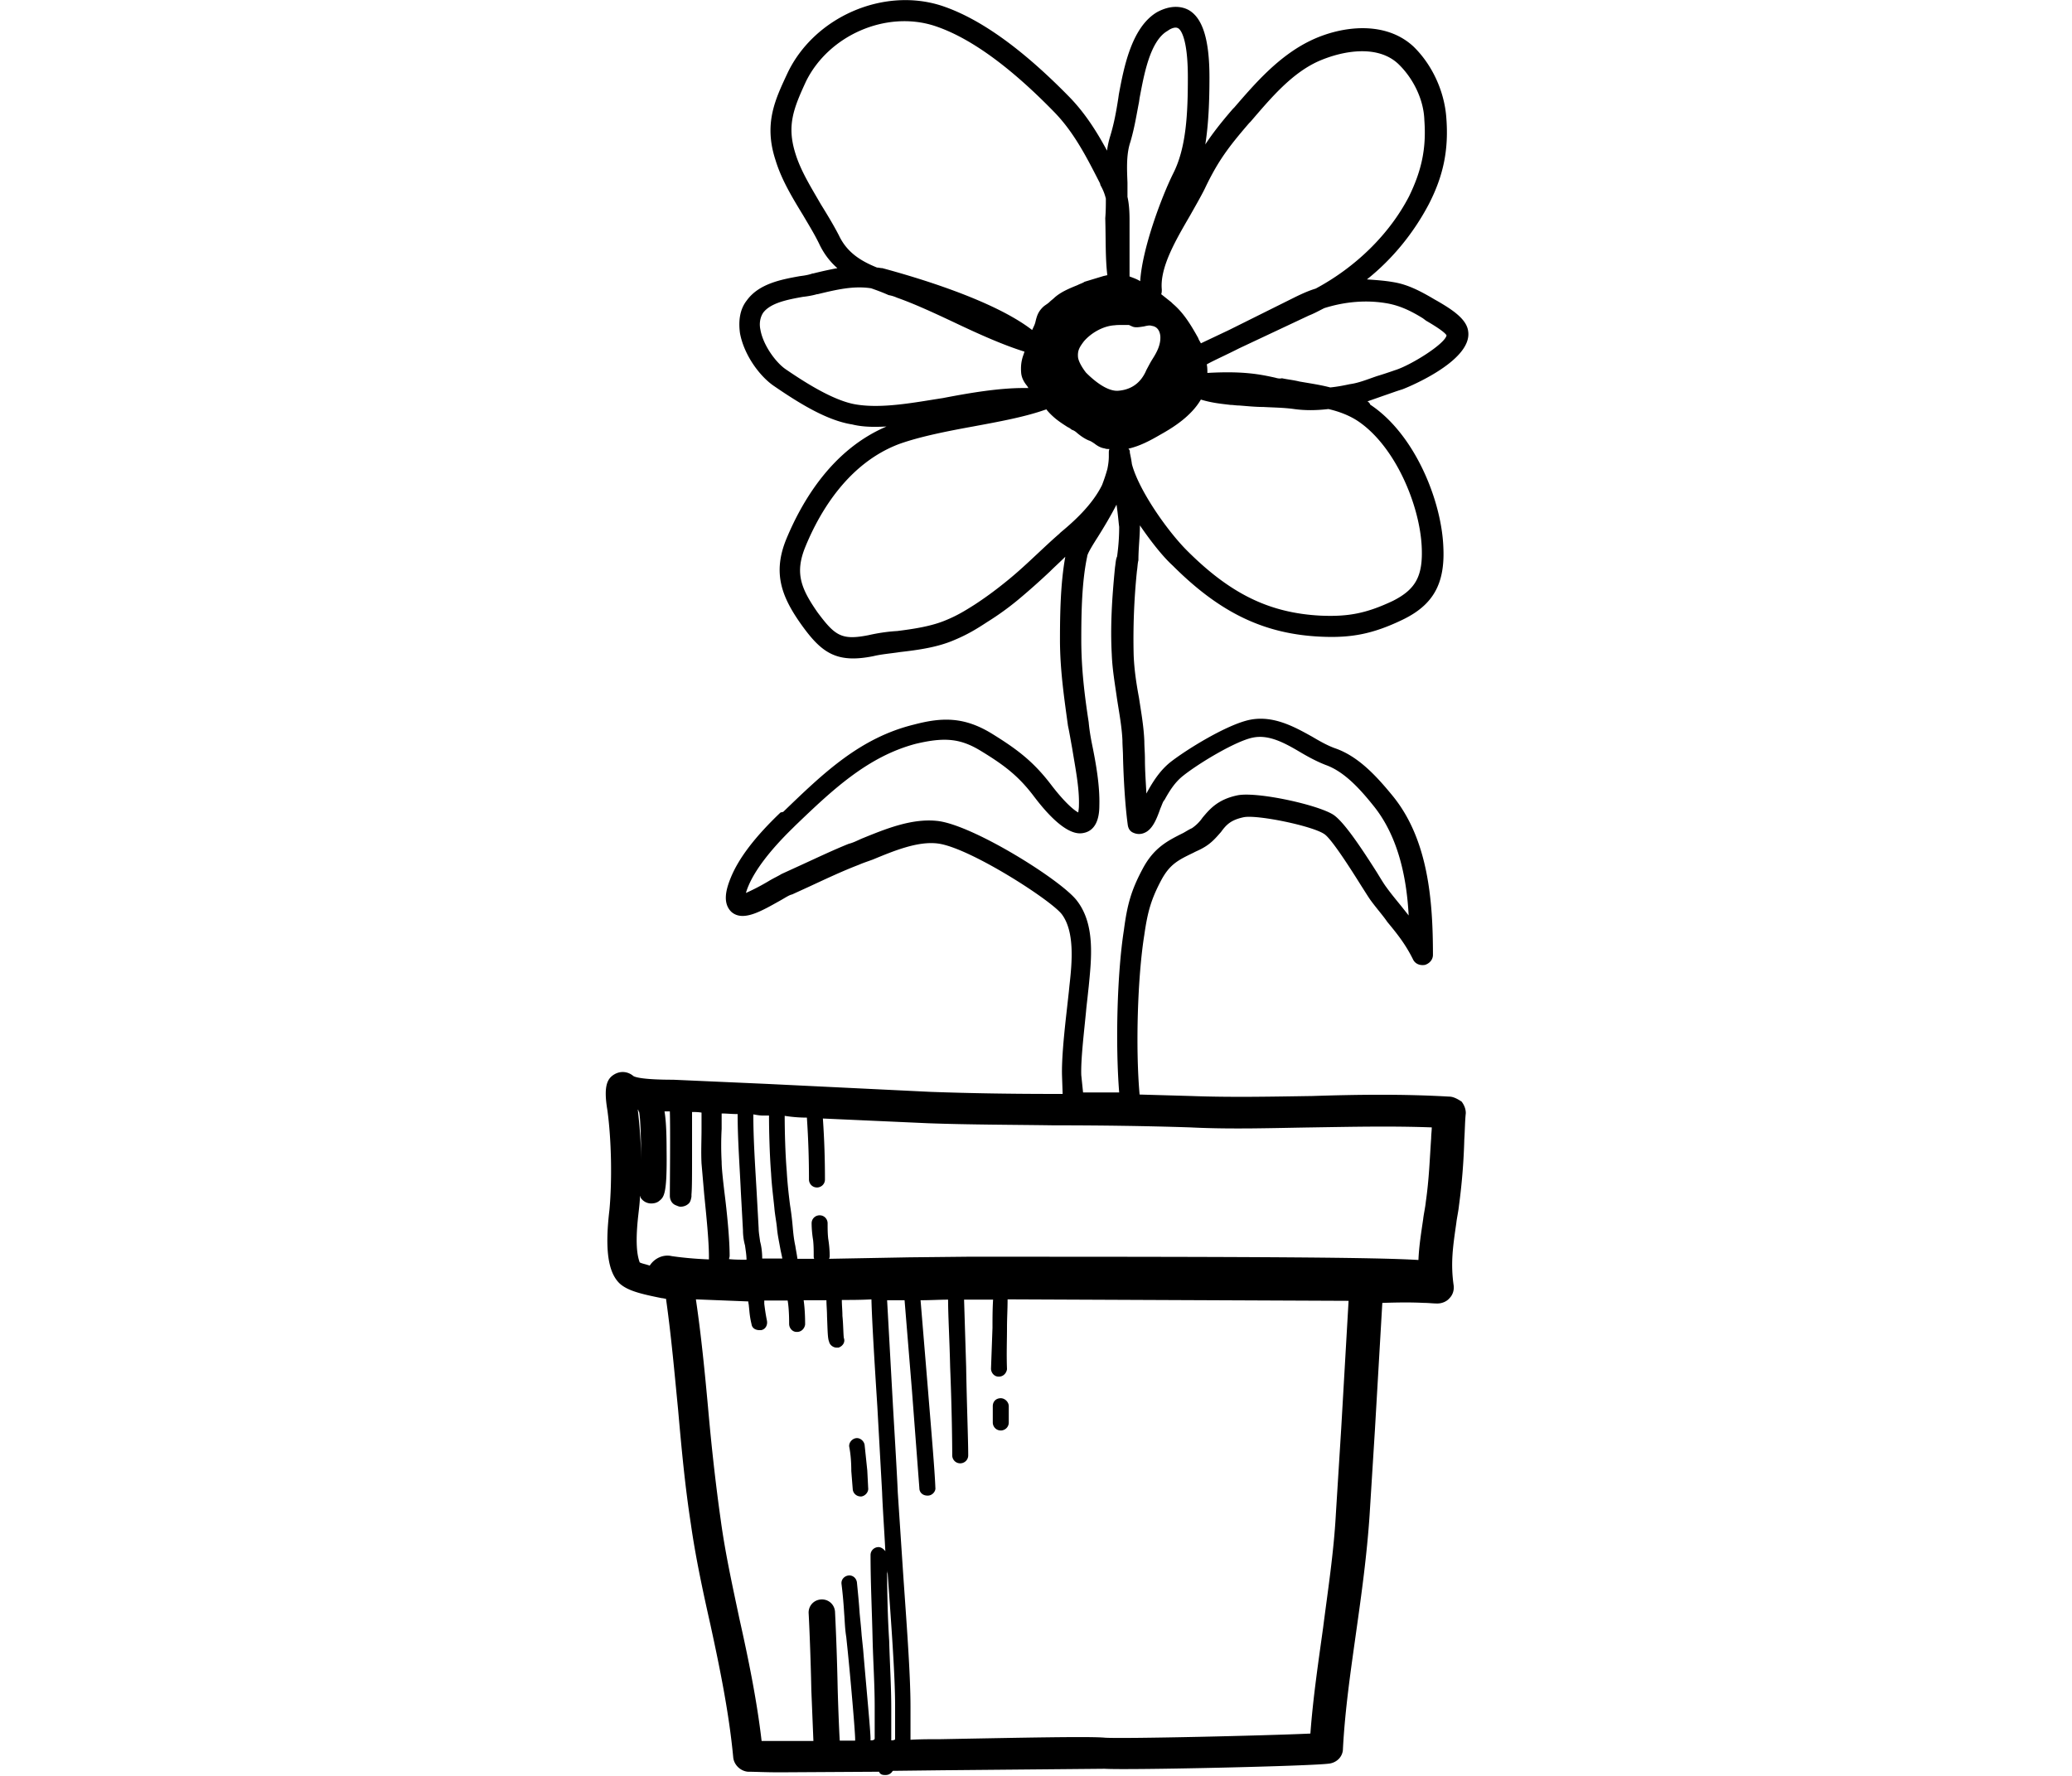
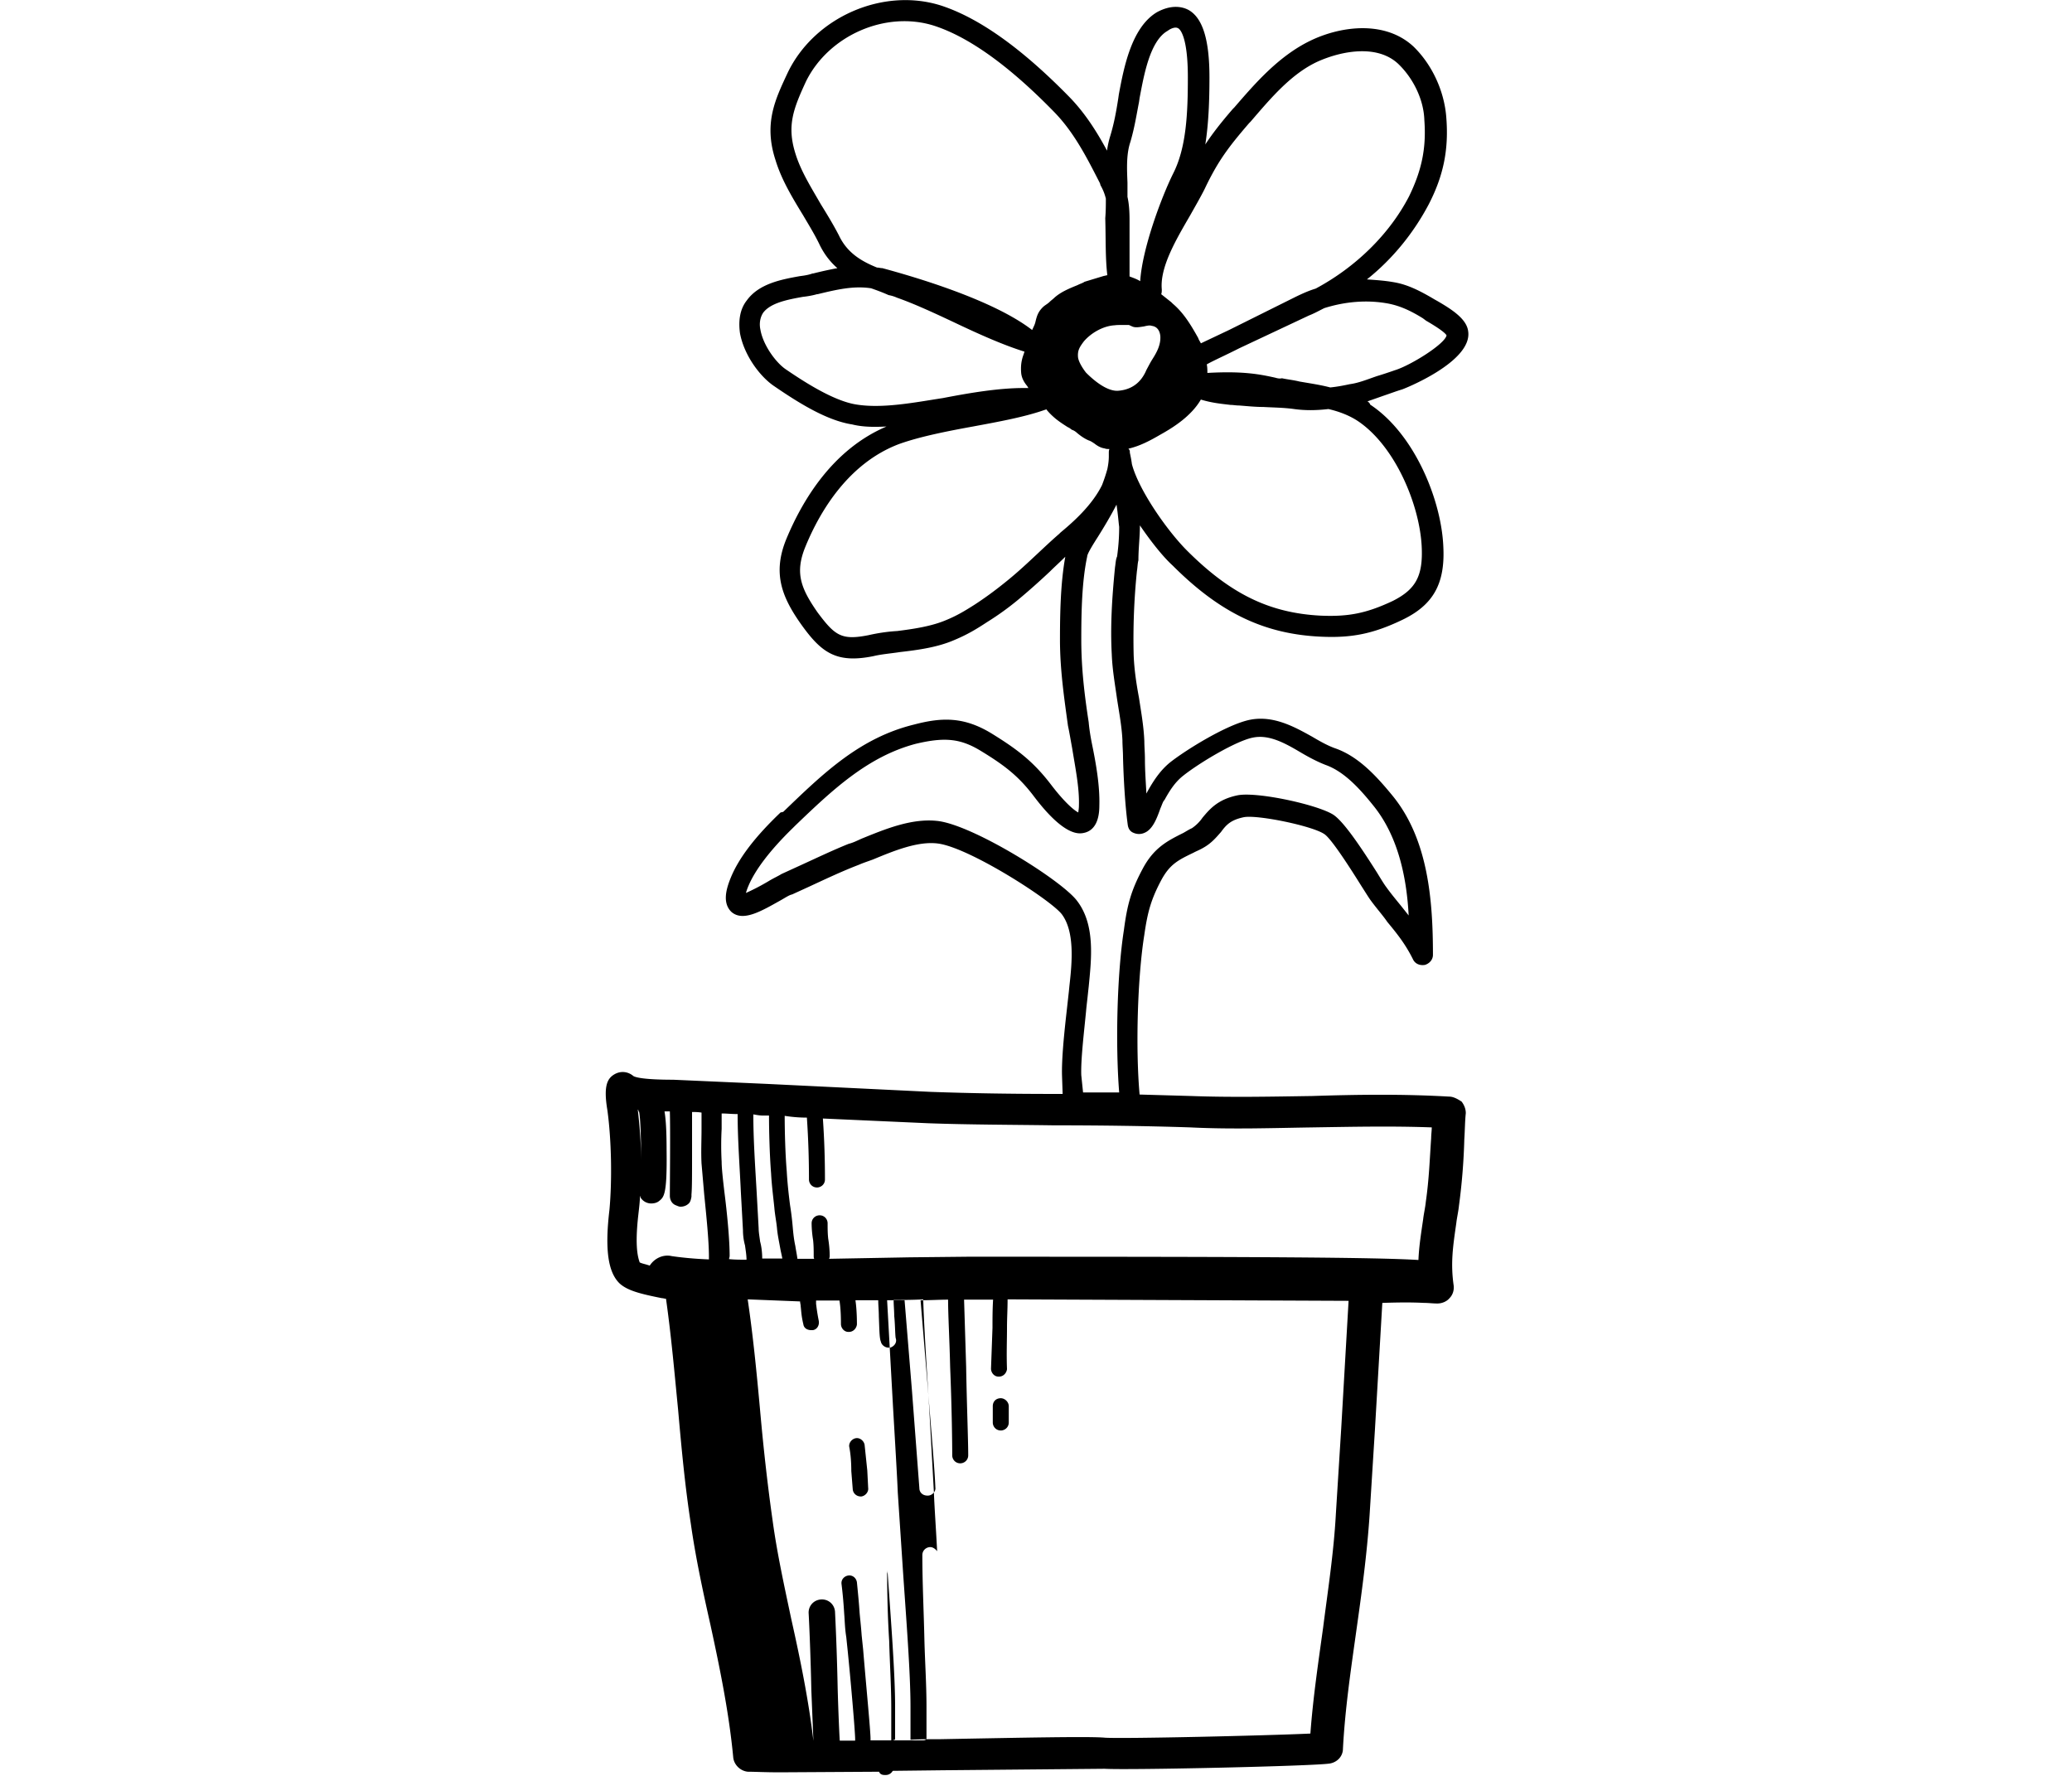
<svg xmlns="http://www.w3.org/2000/svg" viewBox="0 0 700 600">
-   <path d="M489.6 370.5c-15.6-.9-31.1-.7-46.3-.2-13.4.2-27.2.5-40.8 0l-17.5-.5c-1.4-15.6-.7-39.7 1.6-54 1.1-7.7 2.3-12 5.7-18.4 2.9-5.4 5.7-6.8 10.9-9.3.9-.5 2-.9 3.2-1.6 2.9-1.6 4.5-3.6 6.1-5.4 1.8-2.5 3.4-4.1 7.7-5 4.5-.9 23.1 2.9 27.2 5.7 2.5 1.6 9.5 12.7 12.5 17.5 1.6 2.5 2.7 4.3 3.4 5.2 2 2.7 3.9 4.8 5.4 7 3.4 4.1 6.1 7.5 8.6 12.5.7 1.6 2.3 2.3 4.1 2 1.6-.5 2.7-1.8 2.7-3.4 0-18.4-1.6-39-13.6-53.7-5.4-6.6-11.6-13.4-19.5-16.1-2.5-.9-5-2.3-7.7-3.9-6.1-3.4-13.2-7.3-21.1-5.7-7.7 1.6-21.3 10-26.8 14.3-3.6 2.9-5.9 6.6-7.9 10.2 0 .2-.2.2-.2.5-.2-3.9-.5-7.9-.5-11.6 0-2.3-.2-4.3-.2-6.1-.2-5.2-1.1-10-1.8-14.7-.9-4.8-1.6-9.5-1.8-14.3a224.92 224.92 0 0 1 1.1-28.6c.2-1.1.2-2.5.5-3.6 0-4.1.5-7.9.5-11.6v-.2c3.9 5.7 7.9 10.7 11.1 13.6 15.9 15.9 30.8 23.1 49.9 24 10.4.5 17.7-.9 27.7-5.7 10.4-5 14.5-12.2 13.8-24.9-.7-15.6-9.7-37.9-24.7-47.8-.2-.7-.7-.9-.9-1.1l5.7-2c1.8-.6 3.9-1.4 5.9-2 .2 0 24-9.3 22.4-19.7-.5-4.1-5.4-7.3-10.4-10.2l-.9-.5c-5.7-3.4-9.7-5.2-14.1-5.9-2.9-.5-5.9-.7-8.8-.9 8.8-7 15.9-15.9 20.9-25.4 5-9.7 6.8-18.6 5.9-29.5-.7-8.8-4.8-17.7-11.1-23.8-9.5-8.8-24.3-7-34.7-2C432 18.9 424 28.2 417 36.3l-.5.5c-3.9 4.5-6.8 8.2-9.3 12 1.1-7 1.4-14.7 1.4-22.7 0-12.7-2.3-20-7-22.7-2-1.1-5.7-2-10.7.7-8.8 5.2-11.3 19.3-12.9 27.7l-.2 1.4c-.7 4.5-1.4 8.4-2.7 12.7-.5 1.6-.9 3.4-1.1 5-3.4-6.3-7.3-12.5-12.5-17.9C345.6 16.7 331.1 6.2 318 1.9c-19.7-6.3-42.9 3.9-51.9 22.7-4.1 8.8-8.2 17-4.1 29.5 2 6.6 5.7 12.7 9.3 18.6 2 3.4 4.1 6.8 5.7 10.2 1.6 3.2 3.6 5.7 5.9 7.7-2.7.5-5.4 1.1-8.2 1.8h-.2c-1.4.5-2.7.7-4.3.9-6.1 1.1-13.8 2.5-17.9 8.2-2.3 2.9-2.9 6.8-2.3 11.1 1.4 7.5 6.8 14.7 11.6 17.9 8.6 5.9 17.9 11.6 26.3 12.9 3.6.9 7.5.9 11.6.7-18.1 7.7-28.3 24.7-33.8 37.9-4.8 11.6-1.6 19.7 5 29 6.8 9.5 11.8 13.2 24.3 10.7 2.9-.7 5.9-.9 9.1-1.4 6.1-.7 12.7-1.6 18.4-4.1 4.3-1.8 7.3-3.6 11.1-6.1a94.8 94.8 0 0 0 10.4-7.5c3.6-3 7.3-6.3 10.7-9.5 1.6-1.6 3.4-3.2 5.2-5-1.6 8.8-1.8 19-1.8 28.1 0 10 1.4 19.5 2.7 29 .5 2.3.9 4.8 1.4 7.5 1.1 6.8 2.5 13.6 2.3 19.5 0 1.1-.2 1.8-.2 2.3-1.8-.9-5.2-4.1-9.3-9.5-5.9-7.7-11.3-11.8-19.7-17-9.5-5.9-17-5.7-26.5-3.2-18.4 4.5-30.8 16.6-44.2 29.5l-.9.2c-8.6 8.2-14.1 15.4-16.8 22-1.6 3.9-2.9 8.6.2 11.6 3.9 3.4 10-.2 16.6-3.9 1.6-.9 2.9-1.8 3.9-2l5.9-2.7c5.4-2.5 11.1-5.2 16.6-7.3 1.6-.7 2.9-1.1 4.8-1.8 7-2.9 15.2-6.3 22-5.4 10.7 1.4 38.5 19.3 41.9 24 4.3 5.9 3.4 16.1 2.5 24l-.2 2-.7 6.3c-.9 7.9-1.8 16.8-1.6 22.4h0l.2 5.9h-2.7c-13.8 0-28.1-.2-41.9-.7l-55.5-2.7-31.5-1.4c-10.4 0-13.2-.9-13.6-1.4-1.8-1.4-4.1-1.6-6.1-.5-2.5 1.4-3.9 3.9-2.5 12.2 1.4 10.2 1.6 23.8.7 33.6-1.6 13.4-.5 21.1 3.4 24.9 2.7 2.5 7.3 3.6 14.3 5 .5 0 .9.2 1.4.2 1.8 12.7 2.9 25.4 4.1 37.6 1.1 12.5 2.3 25.6 4.3 38.5 1.6 11.3 4.1 22.9 6.6 34 3.2 14.7 6.3 29.9 7.7 44.7.2 2.7 2.5 4.8 5 5 2.3 0 5.9.2 10.7.2l33.6-.2c.2.7.9 1.1 1.8 1.1h.5c.9 0 1.8-.5 2.3-1.4l17-.2 54.6-.5c7.7.5 71.6-.9 76.2-1.8 2.5-.5 4.3-2.5 4.3-5 .7-13.4 2.7-26.8 4.5-39.7 1.8-12.7 3.6-25.8 4.5-39.2l1.8-28.8 2.5-42.9c6.1-.2 10.2-.2 14.1 0 1.6 0 2.9.2 4.5.2s3.2-.7 4.1-1.8c1.1-1.1 1.6-2.7 1.4-4.3-1.1-7.7-.2-13.4.9-21.1.2-1.8.7-3.9.9-5.9a209.93 209.93 0 0 0 1.8-22.4c.2-2.9.2-5.9.5-8.8 0-1.4-.5-2.7-1.4-3.9-1.5-1-2.9-1.7-4.2-1.7zm-9.3-185.9c.5 10-2 14.5-9.7 18.4-9.1 4.3-15.2 5.4-24.5 5-17.2-.9-30.4-7.3-45.1-22-6.6-6.6-16.3-20.4-18.6-29.2-.2-1.6-.5-2.9-.7-3.9v-.4h0 0c0-.2-.2-.7-.5-.9 3.9-.9 7.3-2.7 10.9-4.8 4.5-2.5 10.4-6.3 13.6-11.8 3.6 1.1 6.6 1.4 10 1.8.9 0 1.8.2 2.9.2 2.7.2 5.4.5 8.2.5 3.4.2 6.8.2 10.4.7s7.3.5 11.6 0c3.9.9 7.3 2.3 10 4.1 12.6 8.5 20.8 28.3 21.5 42.3zm-101.4-74.8h2.5l1.1.5c1.1.5 2.5.2 3.9 0 .9-.2 2-.5 2.7-.2 1.8.2 2.7 1.6 2.9 3.4.2 2.9-1.1 5.4-2.7 7.9-.7 1.1-1.4 2.5-2 3.6-1.8 4.3-5 6.6-9.3 7-4.3.5-9.5-4.5-11.1-6.1-1.1-1.4-2.5-3.6-2.7-5.2-.2-2.3.5-3.4 2-5.4 2.5-2.9 6.6-5.2 10.4-5.4.7-.1 1.4-.1 2.3-.1zm90.3-7.2c3.4.7 6.8 2 11.6 5 .2.2.7.5.9.7 5 2.9 6.6 4.3 7 5-.5 2.9-12.2 10.2-17.5 11.8-2 .7-4.1 1.4-6.1 2-3.2 1.1-6.1 2.3-9.1 2.7-2.3.5-4.5.9-6.6 1.1-3.4-.9-7-1.4-10.4-2-2-.5-4.1-.7-5.9-1.1-.9.2-1.6 0-2.3-.2-5-1.1-10.7-2.3-22.9-1.6 0-.9 0-1.8-.2-2.9 2.5-1.4 6.6-3.2 10.9-5.4l23.6-11.1c1.8-.7 3.4-1.6 5.2-2.5 7-2.2 14.5-2.9 21.8-1.5zM402 72.9c1.8-3.2 3.6-6.3 5-9.1 4.5-9.5 8.2-14.3 15-22.2l.5-.5c6.8-7.9 13.8-16.3 22.9-20.4 8.2-3.6 20-5.7 27 .9 5 4.8 8.6 12 8.8 19 .7 9.5-.9 17-5.2 25.8-6.6 12.7-17.9 23.8-31.5 31.1-2.3.7-4.3 1.6-6.6 2.7l-22.7 11.3-9.5 4.5c-.2-.5-.7-1.1-.9-1.8-2.3-4.1-4.8-8.4-8.6-11.6l-.5-.5-3.4-2.7c.2-.5.2-1.1.2-1.6-.7-7.5 4.8-16.8 9.5-24.9zm-20.1-25c1.4-4.8 2-8.8 2.9-13.4l.2-1.4c1.4-7.3 3.4-19.3 9.5-22.7.9-.7 2.5-1.4 3.4-.9.7.2 3.4 2.7 3.4 16.6 0 12.2-.5 23.8-5 32.6-3.9 7.9-10.4 25.2-11.1 36.3-1.1-.7-2.3-1.1-3.6-1.6v-19c0-3.2-.2-5.7-.7-7.9v-4.8c-.2-4.9-.4-9.7 1-13.8zM277.3 69c-3.4-5.9-6.8-11.3-8.6-17.2-2.9-9.3-.7-15 3.6-24.3 7.7-15.6 27-24 43.3-18.8 12 3.9 25.6 13.8 40.6 29.2 6.8 7 11.1 15.6 15.4 24l.2.7c.9 1.6 1.4 2.9 1.8 4.5 0 2 0 4.3-.2 6.6.2 6.8 0 13.6.7 19.3-.5 0-.7.2-1.1.2l-6.6 2c-.7.5-1.6.7-2.3 1.1-2.7 1.1-5.7 2.3-7.9 4.3-.5.5-1.1.9-1.6 1.4-.7.7-1.6 1.1-2.3 1.8-1.6 1.6-2 2.9-2.5 5-.2.9-.7 1.8-1.1 2.7-13.2-10.2-39.5-17.9-50.6-20.9-.7 0-1.1-.2-1.8-.2-5.7-2.3-10.2-5.2-12.9-10.9-1.8-3.5-4-7.1-6.1-10.5zm11.6 67.6c-7.9-1.4-18.1-8.2-23.4-11.8-3.4-2.3-7.7-8.2-8.6-13.4-.5-2.3 0-4.3.9-5.7 2.5-3.4 8.4-4.5 13.4-5.4 1.8-.2 3.4-.5 4.8-.9h.2c6.6-1.6 12.2-2.9 18.1-2 2 .7 3.9 1.4 5.9 2.3 1.1.2 2 .5 2.9.9 5.7 2 12.2 5 19 8.2 8.2 3.9 16.6 7.7 24 10 0 .2-.2.5-.2.7-.9 2.3-1.1 4.3-.9 6.6.2 1.8 1.1 3.2 2 4.3.2.2.2.5.5.7h-1.8c-8.2 0-17.9 1.6-27.2 3.4-9.2 1.4-20.5 3.7-29.6 2.1zm69.4 43.3l-.5.5c-2.9 2.5-5.7 5.2-8.4 7.7-3.4 3.2-6.6 6.1-10 8.8-3.6 2.9-6.8 5.2-10 7.3-3.6 2.3-6.3 3.9-10 5.4-4.8 2-10.7 2.9-16.3 3.6-3.4.2-6.6.7-9.7 1.4-9.1 1.8-11.3.2-17.2-7.7-5.7-8.2-7.7-13.4-4.1-22.2 5-12.2 14.7-28.3 31.7-34.7 7-2.5 16.1-4.3 24.9-5.9 8.6-1.6 17.5-3.2 24.5-5.7.2 0 .2 0 .2-.2 1.1 1.4 2.3 2.5 3.4 3.4 1.4 1.1 2.5 1.8 3.9 2.7.5.2.9.5 1.4.9.7.2 1.4.7 1.8 1.1 1.1.9 2.3 1.8 3.9 2.5.7.2 1.4.7 2 1.1.9.7 2 1.4 3.4 1.6.5.2.9.2 1.6.2-.2.5-.2.9-.2 1.4v1.1c0 1.4-.2 2.9-.5 4.3-.5 1.8-1.1 3.6-1.8 5.4-3.4 6.9-9.9 12.6-14 16zm7 183.4c-.2-5.2.9-14.3 1.6-21.5.2-2.3.5-4.5.7-6.6l.2-1.8c.9-9.3 2.3-20.9-3.9-29-5-6.8-34.7-25.4-46.9-27-8.8-1.1-17.9 2.7-25.8 5.9-1.6.7-2.9 1.4-4.5 1.8-5.7 2.3-11.3 5-16.8 7.5l-5.9 2.7c-1.1.7-2.7 1.4-4.5 2.5a74.55 74.55 0 0 1-7.5 3.9 19.46 19.46 0 0 1 .9-2.5c2.3-5.4 7.3-12 15-19.5l.7-.7c12.5-12 24.5-23.4 40.8-27.7 9.7-2.3 15-1.8 21.8 2.3 7.9 4.8 12.7 8.4 17.9 15.2 10.9 14.5 15.9 12.9 17.5 12.5 3.2-.9 4.8-4.1 4.8-9.1.2-6.6-1.1-14.1-2.5-20.9-.5-2.5-.9-5-1.1-7.3-1.4-9.1-2.5-18.1-2.5-27.9 0-9.3.2-19.7 2-28.1 0-.9 2-4.1 3.6-6.6 2-3.2 4.3-7 6.3-10.9.5 3.2.7 6.1.9 7.5 0 3.2-.2 6.3-.7 10-.5 1.1-.5 2.5-.7 3.6-1.1 11.1-1.6 20.4-1.1 29.5.2 5.2 1.1 10.2 1.8 15.2.7 4.5 1.6 9.3 1.8 13.8 0 1.8.2 3.9.2 5.9.2 7.3.7 16.1 1.6 22.7.2 1.4.9 2.3 2 2.7a4.51 4.51 0 0 0 3.6 0c2.7-1.1 4.1-4.5 5.4-8.2.5-1.1.9-2.5 1.4-2.9 1.6-2.9 3.4-5.9 6.3-8.2 5.4-4.3 17.9-11.8 23.6-12.9 5.4-1.1 10.7 1.8 16.1 5 2.7 1.6 5.7 3.2 8.6 4.3 6.3 2.3 11.6 8.2 16.3 14.1 7.9 10 10.9 23.4 11.6 36.7l-2.3-2.9c-1.6-2-3.4-4.1-5.2-6.6-.7-.9-1.8-2.7-3.2-5-5.9-9.3-11.3-17.2-14.7-19.5-5.2-3.4-25.8-7.9-32.4-6.6-6.8 1.4-9.5 4.8-11.8 7.5-1.1 1.6-2.3 2.7-3.6 3.6-1.1.5-2 1.1-2.9 1.6-5.4 2.7-10 5-13.8 12.2-3.9 7.3-5.2 12.2-6.3 20.6-2.3 14.7-2.9 38.5-1.6 54.9h-12.2l-.6-5.8zm-92.7 14.3c0 .2 0 .2 0 0 .5 7.5.7 14.3.7 20.9 0 1.4 1.1 2.7 2.7 2.7 1.4 0 2.7-1.1 2.7-2.7 0-6.6-.2-13.4-.7-20.6l35.6 1.6c13.8.5 28.3.5 42.2.7 15.2 0 31.1.2 46.3.7 14.1.7 28.1.2 41.5 0 13.2-.2 26.5-.5 40.1 0 0 1.1-.2 2.5-.2 3.6-.5 7.3-.7 13.8-1.8 21.5-.2 2-.7 4.1-.9 5.9-.7 4.8-1.4 9.1-1.6 13.8-14.1-.9-56.5-1.1-138.5-1.1h-14.1l-19.3.2-27.2.5a2.34 2.34 0 0 0 .2-1.1c0-1.8-.2-3.9-.5-5.7-.2-1.8-.2-3.6-.2-5.2 0-1.4-1.1-2.7-2.7-2.7-1.4 0-2.7 1.1-2.7 2.7 0 1.8.2 3.9.5 5.7.2 1.8.2 3.6.2 5.2 0 .5 0 .9.2 1.1h-5.7c-.2-1.6-.5-2.9-.7-4.3-.5-2.3-.7-4.3-.9-6.6s-.5-4.8-.9-7.3c-.5-3.9-.9-7.7-1.1-11.3-.5-5.9-.7-13.6-.7-18.8a47.4 47.4 0 0 0 7.5.6zm-14.8-.7h2c0 5 .2 13.2.7 19.5.2 3.9.7 7.7 1.1 11.6.2 2.5.7 4.8.9 7 .2 2.3.7 4.5 1.1 6.8.2 1.1.5 2.3.7 3.4h-6.8c0-1.8-.2-3.9-.7-5.7-.2-1.6-.5-3.2-.5-4.5l-.7-12.7c-.5-8.6-1.1-17.5-1.1-25.8 1.1.2 2.2.4 3.3.4zm-13.1 25.6c-.5-4.3-.9-7.9-.9-10a102.75 102.75 0 0 1 0-11.1v-5.2c1.8 0 3.4.2 5.4.2 0 8.6.7 17.7 1.1 26.5l.7 12.7c0 1.6.2 3.4.7 5.2.2 1.6.5 3.2.5 4.8-2 0-4.1 0-5.9-.2 0-.2.2-.7.2-1.1 0-5.7-.9-14.8-1.8-21.8zm-29-27.4c0 .2 0 .5.2.5.5 2 .7 10.2.7 16.8 0-5.9-.5-12-1.1-17.2-.1-.3-.1-.3.2-.1zm0 34.9c.2-1.8.5-4.1.5-6.1 0 .2.2.5.2.7.9 1.4 2.3 2 3.6 2 .9 0 1.8-.2 2.5-.7 1.8-1.4 2.9-2 2.7-17.2 0-5.9-.2-10.2-.7-13.2h1.8c.2 6.3 0 25.4 0 28.3v.2c0 1.4.7 2.7 2 3.2.5.2 1.1.5 1.6.5.7 0 1.6-.2 2.3-.7s1.1-.9 1.4-2.7h0v-.7c.2-2.3.2-6.3.2-13.8v-14.1c.9 0 2 0 3.2.2v5.6c0 3.9-.2 7.7 0 11.6l.9 10.4c.7 7 1.6 15.6 1.6 21.1v.9c-5.4-.2-9.7-.7-12.5-1.1-2.9-.7-5.9.7-7.5 3.2-1.4-.5-2.7-.7-3.4-1.1-.4-1.3-1.8-4.7-.4-16.5zm78.4 178v-.5c0-2.7-1.4-17-2.5-30.2l-.5-4.8c-.2-2.9-.5-5.4-.7-7.7-.2-3.2-.5-6.1-.9-10.2-.2-1.4-1.4-2.5-2.9-2.3-1.4.2-2.5 1.4-2.3 2.9.5 4.1.7 6.8.9 10 .2 2.3.2 4.8.7 7.9l.5 4.8c.9 8.8 2.5 27 2.5 29.7v.5h-5.2c-.2-3.2-.5-10.4-.7-17.5a904.41 904.41 0 0 0-.9-26.1c-.2-2.5-2.3-4.3-4.8-4.1s-4.3 2.3-4.1 4.8c.2 3.6.7 15.4.9 25.8l.7 17.2h-17.5c-1.6-13.8-4.5-27.9-7.5-41.3-2.3-10.9-4.8-22.2-6.3-33.3-1.8-12.7-3.2-25.6-4.3-38.1-1.1-12-2.3-24.3-4.1-36.5l17.7.7c0 .5.2 1.1.2 1.6.2 1.6.2 3.2.9 6.1.2 1.4 1.4 2 2.7 2h.5c1.4-.2 2.3-1.6 2-3.2-.5-2.5-.7-4.1-.9-5.7v-1.1h7.9c.5 2.9.5 6.8.5 7.9 0 1.4 1.1 2.7 2.5 2.7h.2c1.4 0 2.5-1.1 2.7-2.5 0-.9 0-4.8-.5-8.2h7.7c0 1.6.2 3.6.2 5.4.2 4.8.2 7.5.7 8.6.2 1.1 1.4 2 2.5 2h.7c1.4-.5 2.3-1.8 1.8-3.2-.2-.9-.2-4.8-.5-7.5 0-1.8-.2-3.6-.2-5.4 3.2 0 6.6 0 10-.2.2 7.7 1.1 22.2 2 36.3l1.6 28.8c.2 5.4.7 12.2 1.1 20-.5-.7-1.4-1.4-2.3-1.4-1.4 0-2.7 1.1-2.7 2.7 0 9.5.5 19.3.7 28.8.2 7.5.7 15 .7 22.4v10.9c-.3.5-.9.5-1.4.5zm7 0s0-.2 0 0v-10.9c0-7.5-.5-15.2-.7-22.7-.5-7.9-.7-16.3-.7-24.3 0 .5 0 1.1.2 1.6 1.1 15.9 2.5 33.8 2.5 44.9v11.1c-.6.3-.8.3-1.3.3zm152-105.2l-1.8 28.8c-.7 12.9-2.7 25.8-4.3 38.3-1.6 11.6-3.4 23.6-4.3 35.8-15 .7-63 1.8-69.4 1.4-5-.5-28.3 0-55.5.5-3.4 0-6.8 0-10.2.2v-11.1c0-11.3-1.4-29.2-2.5-45.3l-1.8-27.2c-.2-5.2-.9-16.8-1.6-28.8l-2-36.1h5.9l2.5 30.6 2.5 32.9c0 1.4 1.1 2.5 2.7 2.5h.2c1.4 0 2.7-1.4 2.5-2.7-.2-5.7-1.4-19.5-2.5-33.1l-2.5-30.2c3.4 0 6.6-.2 9.3-.2 0 5.2.5 13.8.7 22.9.5 12 .7 24.5.7 29.7 0 1.4 1.1 2.7 2.7 2.7 1.4 0 2.7-1.1 2.7-2.7 0-5.2-.5-17.7-.7-29.9l-.7-22.7h9.8c-.2 3.4-.2 6.3-.2 9.5l-.5 13.8c0 1.4 1.1 2.7 2.5 2.7h.2c1.4 0 2.5-1.1 2.7-2.5-.2-5.2 0-9.7 0-14.1 0-3.2.2-6.1.2-9.5h.2l115 .5-2.5 43.3zm-115-10.4h0c-1.6 0-2.7 1.1-2.7 2.7v5.5c0 1.4 1.1 2.7 2.7 2.7 1.4 0 2.7-1.1 2.7-2.7v-5.5c0-1.4-1.3-2.7-2.7-2.7zM293 496.8l-.9-8.6c-.2-1.4-1.6-2.5-2.9-2.3-1.4.2-2.5 1.6-2.3 2.9.5 2.5.7 5.4.7 8.2l.5 6.3c.2 1.4 1.4 2.3 2.7 2.3h.2c1.4-.2 2.5-1.6 2.3-2.9l-.3-5.9z" />
+   <path d="M489.6 370.5c-15.6-.9-31.1-.7-46.3-.2-13.4.2-27.2.5-40.8 0l-17.5-.5c-1.4-15.6-.7-39.7 1.6-54 1.1-7.7 2.3-12 5.7-18.4 2.9-5.4 5.7-6.8 10.9-9.3.9-.5 2-.9 3.2-1.6 2.9-1.6 4.5-3.6 6.1-5.4 1.8-2.5 3.4-4.1 7.7-5 4.5-.9 23.1 2.9 27.2 5.7 2.5 1.6 9.5 12.7 12.5 17.5 1.6 2.5 2.7 4.3 3.4 5.2 2 2.7 3.9 4.8 5.4 7 3.4 4.1 6.1 7.5 8.6 12.5.7 1.6 2.3 2.3 4.1 2 1.6-.5 2.7-1.8 2.7-3.4 0-18.4-1.6-39-13.6-53.7-5.4-6.6-11.6-13.4-19.5-16.1-2.5-.9-5-2.3-7.7-3.9-6.1-3.4-13.2-7.3-21.1-5.7-7.7 1.6-21.3 10-26.8 14.3-3.6 2.9-5.9 6.6-7.9 10.2 0 .2-.2.2-.2.5-.2-3.9-.5-7.9-.5-11.6 0-2.3-.2-4.3-.2-6.1-.2-5.2-1.1-10-1.8-14.7-.9-4.8-1.6-9.5-1.8-14.3a224.92 224.92 0 0 1 1.1-28.6c.2-1.1.2-2.5.5-3.6 0-4.1.5-7.9.5-11.6v-.2c3.9 5.7 7.9 10.7 11.1 13.6 15.9 15.9 30.8 23.1 49.9 24 10.4.5 17.7-.9 27.7-5.7 10.4-5 14.5-12.2 13.8-24.9-.7-15.6-9.7-37.9-24.7-47.8-.2-.7-.7-.9-.9-1.1l5.7-2c1.8-.6 3.9-1.4 5.9-2 .2 0 24-9.3 22.4-19.7-.5-4.1-5.4-7.3-10.4-10.2l-.9-.5c-5.7-3.4-9.7-5.2-14.1-5.9-2.9-.5-5.9-.7-8.8-.9 8.8-7 15.9-15.9 20.9-25.4 5-9.7 6.8-18.6 5.9-29.5-.7-8.8-4.8-17.7-11.1-23.8-9.5-8.8-24.3-7-34.7-2C432 18.9 424 28.2 417 36.3l-.5.5c-3.9 4.5-6.8 8.2-9.3 12 1.1-7 1.4-14.7 1.4-22.7 0-12.7-2.3-20-7-22.7-2-1.1-5.7-2-10.7.7-8.8 5.2-11.3 19.3-12.9 27.7l-.2 1.4c-.7 4.5-1.4 8.4-2.7 12.7-.5 1.6-.9 3.4-1.1 5-3.4-6.3-7.3-12.5-12.5-17.9C345.6 16.7 331.1 6.2 318 1.9c-19.7-6.3-42.9 3.9-51.9 22.7-4.1 8.8-8.2 17-4.1 29.5 2 6.6 5.7 12.7 9.3 18.6 2 3.4 4.1 6.8 5.7 10.2 1.6 3.2 3.6 5.7 5.9 7.7-2.7.5-5.4 1.1-8.2 1.8h-.2c-1.4.5-2.7.7-4.3.9-6.1 1.1-13.8 2.5-17.9 8.2-2.3 2.9-2.9 6.8-2.3 11.1 1.4 7.5 6.8 14.7 11.6 17.9 8.6 5.9 17.9 11.6 26.3 12.9 3.6.9 7.5.9 11.6.7-18.1 7.7-28.3 24.7-33.8 37.9-4.8 11.6-1.6 19.7 5 29 6.8 9.5 11.8 13.2 24.3 10.7 2.9-.7 5.9-.9 9.1-1.4 6.1-.7 12.7-1.6 18.4-4.1 4.3-1.8 7.3-3.6 11.1-6.1a94.8 94.8 0 0 0 10.4-7.5c3.6-3 7.3-6.3 10.7-9.5 1.6-1.6 3.4-3.2 5.2-5-1.6 8.8-1.8 19-1.8 28.1 0 10 1.4 19.5 2.7 29 .5 2.3.9 4.8 1.4 7.5 1.1 6.8 2.5 13.6 2.3 19.5 0 1.1-.2 1.8-.2 2.3-1.8-.9-5.2-4.1-9.3-9.5-5.9-7.7-11.3-11.8-19.7-17-9.5-5.9-17-5.7-26.5-3.2-18.4 4.5-30.8 16.6-44.2 29.5l-.9.2c-8.6 8.2-14.1 15.4-16.8 22-1.6 3.9-2.9 8.6.2 11.6 3.9 3.4 10-.2 16.6-3.9 1.6-.9 2.9-1.8 3.9-2l5.9-2.7c5.4-2.5 11.1-5.2 16.6-7.3 1.6-.7 2.9-1.1 4.8-1.8 7-2.9 15.2-6.3 22-5.4 10.7 1.4 38.5 19.3 41.9 24 4.3 5.9 3.4 16.1 2.5 24l-.2 2-.7 6.3c-.9 7.9-1.8 16.8-1.6 22.4h0l.2 5.9h-2.7c-13.8 0-28.1-.2-41.9-.7l-55.5-2.7-31.5-1.4c-10.4 0-13.2-.9-13.6-1.4-1.8-1.4-4.1-1.6-6.1-.5-2.5 1.4-3.9 3.9-2.5 12.2 1.4 10.2 1.6 23.8.7 33.6-1.6 13.4-.5 21.1 3.4 24.9 2.7 2.5 7.3 3.6 14.3 5 .5 0 .9.2 1.4.2 1.8 12.7 2.9 25.4 4.1 37.6 1.1 12.5 2.3 25.6 4.3 38.5 1.6 11.3 4.1 22.9 6.6 34 3.2 14.7 6.3 29.9 7.7 44.7.2 2.7 2.5 4.8 5 5 2.3 0 5.9.2 10.7.2l33.6-.2c.2.7.9 1.1 1.8 1.1h.5c.9 0 1.8-.5 2.3-1.4l17-.2 54.6-.5c7.7.5 71.6-.9 76.2-1.8 2.5-.5 4.3-2.5 4.3-5 .7-13.4 2.7-26.8 4.5-39.7 1.8-12.7 3.6-25.8 4.5-39.2l1.8-28.8 2.5-42.9c6.1-.2 10.2-.2 14.1 0 1.6 0 2.9.2 4.5.2s3.2-.7 4.1-1.8c1.1-1.1 1.6-2.7 1.4-4.3-1.1-7.7-.2-13.4.9-21.1.2-1.8.7-3.9.9-5.9a209.93 209.93 0 0 0 1.8-22.4c.2-2.9.2-5.9.5-8.8 0-1.4-.5-2.7-1.4-3.9-1.5-1-2.9-1.7-4.2-1.7zm-9.3-185.9c.5 10-2 14.5-9.7 18.4-9.1 4.3-15.2 5.4-24.5 5-17.2-.9-30.4-7.3-45.1-22-6.6-6.6-16.3-20.4-18.6-29.2-.2-1.6-.5-2.9-.7-3.9v-.4h0 0c0-.2-.2-.7-.5-.9 3.9-.9 7.3-2.7 10.9-4.8 4.5-2.5 10.4-6.3 13.6-11.8 3.6 1.1 6.6 1.4 10 1.8.9 0 1.8.2 2.9.2 2.7.2 5.4.5 8.2.5 3.4.2 6.8.2 10.4.7s7.3.5 11.6 0c3.9.9 7.3 2.3 10 4.1 12.6 8.5 20.8 28.3 21.5 42.3zm-101.4-74.8h2.5l1.1.5c1.1.5 2.5.2 3.9 0 .9-.2 2-.5 2.7-.2 1.8.2 2.7 1.6 2.9 3.4.2 2.9-1.1 5.4-2.7 7.9-.7 1.1-1.4 2.5-2 3.6-1.8 4.3-5 6.6-9.3 7-4.3.5-9.5-4.5-11.1-6.1-1.1-1.4-2.5-3.6-2.7-5.2-.2-2.3.5-3.4 2-5.4 2.5-2.9 6.6-5.2 10.4-5.4.7-.1 1.4-.1 2.3-.1zm90.3-7.2c3.4.7 6.8 2 11.6 5 .2.2.7.5.9.7 5 2.9 6.6 4.3 7 5-.5 2.9-12.2 10.2-17.5 11.8-2 .7-4.1 1.4-6.1 2-3.2 1.1-6.1 2.3-9.1 2.7-2.3.5-4.5.9-6.6 1.1-3.4-.9-7-1.4-10.4-2-2-.5-4.1-.7-5.9-1.1-.9.2-1.6 0-2.3-.2-5-1.1-10.7-2.3-22.9-1.6 0-.9 0-1.8-.2-2.9 2.5-1.4 6.6-3.2 10.9-5.4l23.6-11.1c1.8-.7 3.4-1.6 5.2-2.5 7-2.2 14.5-2.9 21.8-1.5zM402 72.9c1.8-3.2 3.6-6.3 5-9.1 4.5-9.5 8.2-14.3 15-22.2l.5-.5c6.8-7.9 13.8-16.3 22.9-20.4 8.2-3.6 20-5.7 27 .9 5 4.8 8.6 12 8.8 19 .7 9.5-.9 17-5.2 25.8-6.6 12.7-17.9 23.8-31.5 31.1-2.3.7-4.3 1.6-6.6 2.7l-22.7 11.3-9.5 4.5c-.2-.5-.7-1.1-.9-1.8-2.3-4.1-4.8-8.4-8.6-11.6l-.5-.5-3.4-2.7c.2-.5.2-1.1.2-1.6-.7-7.5 4.8-16.8 9.5-24.9zm-20.1-25c1.4-4.8 2-8.8 2.9-13.4l.2-1.4c1.4-7.3 3.4-19.3 9.5-22.7.9-.7 2.5-1.4 3.4-.9.7.2 3.4 2.7 3.4 16.6 0 12.2-.5 23.8-5 32.6-3.9 7.9-10.4 25.2-11.1 36.3-1.1-.7-2.3-1.1-3.6-1.6v-19c0-3.2-.2-5.7-.7-7.9v-4.8c-.2-4.9-.4-9.7 1-13.8zM277.3 69c-3.4-5.9-6.8-11.3-8.6-17.2-2.9-9.3-.7-15 3.6-24.3 7.7-15.6 27-24 43.3-18.8 12 3.9 25.6 13.8 40.6 29.2 6.8 7 11.1 15.6 15.4 24l.2.7c.9 1.6 1.4 2.9 1.8 4.5 0 2 0 4.3-.2 6.6.2 6.8 0 13.6.7 19.3-.5 0-.7.2-1.1.2l-6.6 2c-.7.5-1.6.7-2.3 1.1-2.7 1.1-5.7 2.3-7.9 4.3-.5.5-1.1.9-1.6 1.4-.7.7-1.6 1.1-2.3 1.8-1.6 1.6-2 2.9-2.5 5-.2.9-.7 1.8-1.1 2.7-13.2-10.2-39.5-17.9-50.6-20.9-.7 0-1.1-.2-1.8-.2-5.7-2.3-10.2-5.2-12.9-10.9-1.8-3.5-4-7.1-6.1-10.5zm11.6 67.6c-7.9-1.4-18.1-8.2-23.4-11.8-3.4-2.3-7.7-8.2-8.6-13.4-.5-2.3 0-4.3.9-5.7 2.5-3.4 8.4-4.5 13.4-5.4 1.8-.2 3.4-.5 4.8-.9h.2c6.6-1.6 12.2-2.9 18.1-2 2 .7 3.9 1.4 5.9 2.3 1.1.2 2 .5 2.9.9 5.7 2 12.2 5 19 8.2 8.2 3.9 16.6 7.7 24 10 0 .2-.2.5-.2.7-.9 2.3-1.1 4.3-.9 6.6.2 1.8 1.1 3.2 2 4.3.2.2.2.5.5.7h-1.8c-8.2 0-17.9 1.6-27.2 3.4-9.2 1.4-20.5 3.7-29.6 2.1zm69.4 43.3l-.5.5c-2.9 2.5-5.7 5.2-8.4 7.7-3.4 3.2-6.6 6.1-10 8.8-3.6 2.9-6.8 5.2-10 7.3-3.6 2.3-6.3 3.9-10 5.4-4.8 2-10.7 2.9-16.3 3.6-3.4.2-6.6.7-9.7 1.4-9.1 1.8-11.3.2-17.2-7.7-5.7-8.2-7.7-13.4-4.1-22.2 5-12.2 14.7-28.3 31.7-34.7 7-2.5 16.1-4.3 24.9-5.9 8.6-1.6 17.5-3.2 24.5-5.7.2 0 .2 0 .2-.2 1.1 1.4 2.3 2.5 3.4 3.4 1.4 1.1 2.5 1.8 3.9 2.7.5.2.9.5 1.4.9.7.2 1.4.7 1.8 1.1 1.1.9 2.3 1.8 3.9 2.5.7.2 1.4.7 2 1.1.9.7 2 1.4 3.4 1.6.5.2.9.2 1.6.2-.2.5-.2.9-.2 1.4v1.1c0 1.4-.2 2.9-.5 4.3-.5 1.8-1.1 3.6-1.8 5.4-3.4 6.9-9.9 12.6-14 16zm7 183.4c-.2-5.2.9-14.3 1.6-21.5.2-2.3.5-4.5.7-6.6l.2-1.8c.9-9.3 2.3-20.9-3.9-29-5-6.8-34.7-25.4-46.9-27-8.8-1.1-17.9 2.7-25.8 5.9-1.6.7-2.9 1.4-4.5 1.8-5.7 2.3-11.3 5-16.8 7.5l-5.9 2.7c-1.1.7-2.7 1.4-4.5 2.5a74.55 74.55 0 0 1-7.5 3.9 19.46 19.46 0 0 1 .9-2.5c2.3-5.4 7.3-12 15-19.5l.7-.7c12.5-12 24.5-23.4 40.8-27.7 9.7-2.3 15-1.8 21.8 2.3 7.9 4.8 12.7 8.4 17.9 15.2 10.9 14.5 15.9 12.9 17.5 12.5 3.2-.9 4.8-4.1 4.8-9.1.2-6.6-1.1-14.1-2.5-20.9-.5-2.5-.9-5-1.1-7.3-1.4-9.1-2.5-18.1-2.5-27.9 0-9.3.2-19.7 2-28.1 0-.9 2-4.1 3.6-6.6 2-3.2 4.3-7 6.3-10.9.5 3.2.7 6.1.9 7.5 0 3.2-.2 6.3-.7 10-.5 1.1-.5 2.5-.7 3.6-1.1 11.1-1.6 20.4-1.1 29.5.2 5.2 1.1 10.2 1.8 15.2.7 4.5 1.6 9.3 1.8 13.8 0 1.8.2 3.9.2 5.9.2 7.3.7 16.1 1.6 22.7.2 1.4.9 2.3 2 2.7a4.51 4.51 0 0 0 3.6 0c2.7-1.1 4.1-4.5 5.4-8.2.5-1.1.9-2.5 1.4-2.9 1.6-2.9 3.4-5.9 6.3-8.2 5.4-4.3 17.9-11.8 23.6-12.9 5.4-1.1 10.7 1.8 16.1 5 2.7 1.6 5.7 3.2 8.6 4.3 6.3 2.3 11.6 8.2 16.3 14.1 7.9 10 10.9 23.4 11.6 36.7l-2.3-2.9c-1.6-2-3.4-4.1-5.2-6.6-.7-.9-1.8-2.7-3.2-5-5.9-9.3-11.3-17.2-14.7-19.5-5.2-3.4-25.8-7.9-32.4-6.6-6.8 1.4-9.5 4.8-11.8 7.5-1.1 1.6-2.3 2.7-3.6 3.6-1.1.5-2 1.1-2.9 1.6-5.4 2.7-10 5-13.8 12.2-3.9 7.3-5.2 12.2-6.3 20.6-2.3 14.7-2.9 38.5-1.6 54.9h-12.2l-.6-5.8zm-92.7 14.3c0 .2 0 .2 0 0 .5 7.5.7 14.3.7 20.9 0 1.4 1.1 2.7 2.7 2.7 1.4 0 2.7-1.1 2.7-2.7 0-6.6-.2-13.4-.7-20.6l35.6 1.6c13.8.5 28.3.5 42.2.7 15.2 0 31.1.2 46.3.7 14.1.7 28.1.2 41.5 0 13.2-.2 26.5-.5 40.1 0 0 1.1-.2 2.5-.2 3.6-.5 7.3-.7 13.8-1.8 21.5-.2 2-.7 4.1-.9 5.9-.7 4.8-1.4 9.1-1.6 13.8-14.1-.9-56.5-1.1-138.5-1.1h-14.1l-19.3.2-27.2.5a2.34 2.34 0 0 0 .2-1.1c0-1.8-.2-3.9-.5-5.7-.2-1.8-.2-3.6-.2-5.2 0-1.4-1.1-2.7-2.7-2.7-1.4 0-2.7 1.1-2.7 2.7 0 1.8.2 3.9.5 5.7.2 1.8.2 3.6.2 5.2 0 .5 0 .9.2 1.1h-5.7c-.2-1.6-.5-2.9-.7-4.3-.5-2.3-.7-4.3-.9-6.6s-.5-4.8-.9-7.3c-.5-3.9-.9-7.7-1.1-11.3-.5-5.9-.7-13.6-.7-18.8a47.4 47.4 0 0 0 7.5.6zm-14.8-.7h2c0 5 .2 13.2.7 19.5.2 3.9.7 7.7 1.1 11.6.2 2.5.7 4.8.9 7 .2 2.3.7 4.5 1.1 6.8.2 1.1.5 2.3.7 3.4h-6.8c0-1.8-.2-3.9-.7-5.7-.2-1.6-.5-3.2-.5-4.5l-.7-12.7c-.5-8.6-1.1-17.5-1.1-25.8 1.1.2 2.2.4 3.3.4zm-13.1 25.6c-.5-4.3-.9-7.9-.9-10a102.75 102.75 0 0 1 0-11.1v-5.2c1.8 0 3.4.2 5.4.2 0 8.6.7 17.7 1.1 26.5l.7 12.7c0 1.6.2 3.4.7 5.2.2 1.6.5 3.2.5 4.8-2 0-4.1 0-5.9-.2 0-.2.2-.7.2-1.1 0-5.7-.9-14.8-1.8-21.8zm-29-27.4c0 .2 0 .5.2.5.5 2 .7 10.2.7 16.8 0-5.9-.5-12-1.1-17.2-.1-.3-.1-.3.2-.1zm0 34.9c.2-1.8.5-4.1.5-6.1 0 .2.2.5.2.7.9 1.4 2.3 2 3.6 2 .9 0 1.8-.2 2.5-.7 1.8-1.4 2.9-2 2.7-17.2 0-5.9-.2-10.2-.7-13.2h1.8c.2 6.3 0 25.4 0 28.3v.2c0 1.4.7 2.7 2 3.2.5.2 1.1.5 1.6.5.7 0 1.6-.2 2.3-.7s1.1-.9 1.4-2.7h0v-.7c.2-2.3.2-6.3.2-13.8v-14.1c.9 0 2 0 3.2.2v5.6c0 3.9-.2 7.7 0 11.6l.9 10.4c.7 7 1.6 15.6 1.6 21.1v.9c-5.4-.2-9.7-.7-12.5-1.1-2.9-.7-5.9.7-7.5 3.2-1.4-.5-2.7-.7-3.4-1.1-.4-1.3-1.8-4.7-.4-16.5zm78.4 178v-.5c0-2.7-1.4-17-2.5-30.2l-.5-4.8c-.2-2.9-.5-5.4-.7-7.7-.2-3.2-.5-6.1-.9-10.2-.2-1.4-1.4-2.5-2.9-2.3-1.4.2-2.5 1.4-2.3 2.9.5 4.1.7 6.8.9 10 .2 2.3.2 4.8.7 7.9l.5 4.8c.9 8.8 2.5 27 2.5 29.7v.5h-5.2c-.2-3.2-.5-10.4-.7-17.5a904.41 904.41 0 0 0-.9-26.1c-.2-2.5-2.3-4.3-4.8-4.1s-4.3 2.3-4.1 4.8c.2 3.6.7 15.4.9 25.8l.7 17.2c-1.6-13.8-4.5-27.9-7.5-41.3-2.3-10.9-4.8-22.2-6.3-33.3-1.8-12.7-3.2-25.6-4.3-38.1-1.1-12-2.3-24.3-4.1-36.5l17.7.7c0 .5.2 1.1.2 1.6.2 1.6.2 3.2.9 6.1.2 1.4 1.4 2 2.7 2h.5c1.4-.2 2.3-1.6 2-3.2-.5-2.5-.7-4.1-.9-5.7v-1.1h7.9c.5 2.9.5 6.8.5 7.9 0 1.4 1.1 2.7 2.5 2.7h.2c1.4 0 2.5-1.1 2.7-2.5 0-.9 0-4.8-.5-8.2h7.7c0 1.6.2 3.6.2 5.4.2 4.8.2 7.5.7 8.6.2 1.1 1.4 2 2.5 2h.7c1.4-.5 2.3-1.8 1.8-3.2-.2-.9-.2-4.8-.5-7.5 0-1.8-.2-3.6-.2-5.4 3.2 0 6.6 0 10-.2.2 7.7 1.1 22.2 2 36.3l1.6 28.8c.2 5.4.7 12.2 1.1 20-.5-.7-1.4-1.4-2.3-1.4-1.4 0-2.7 1.1-2.7 2.7 0 9.5.5 19.3.7 28.8.2 7.5.7 15 .7 22.4v10.9c-.3.5-.9.5-1.4.5zm7 0s0-.2 0 0v-10.9c0-7.5-.5-15.2-.7-22.7-.5-7.9-.7-16.3-.7-24.3 0 .5 0 1.1.2 1.6 1.1 15.9 2.5 33.8 2.5 44.9v11.1c-.6.3-.8.3-1.3.3zm152-105.2l-1.8 28.8c-.7 12.9-2.7 25.8-4.3 38.3-1.6 11.6-3.4 23.6-4.3 35.8-15 .7-63 1.8-69.4 1.4-5-.5-28.3 0-55.5.5-3.4 0-6.8 0-10.2.2v-11.1c0-11.3-1.4-29.2-2.5-45.3l-1.8-27.2c-.2-5.2-.9-16.8-1.6-28.8l-2-36.1h5.9l2.5 30.6 2.5 32.9c0 1.4 1.1 2.5 2.7 2.5h.2c1.4 0 2.7-1.4 2.5-2.7-.2-5.7-1.4-19.5-2.5-33.1l-2.5-30.2c3.4 0 6.6-.2 9.3-.2 0 5.2.5 13.8.7 22.9.5 12 .7 24.5.7 29.7 0 1.4 1.1 2.7 2.7 2.7 1.4 0 2.7-1.1 2.7-2.7 0-5.2-.5-17.7-.7-29.9l-.7-22.7h9.8c-.2 3.4-.2 6.3-.2 9.5l-.5 13.8c0 1.4 1.1 2.7 2.5 2.7h.2c1.4 0 2.5-1.1 2.7-2.5-.2-5.2 0-9.7 0-14.1 0-3.2.2-6.1.2-9.5h.2l115 .5-2.5 43.3zm-115-10.4h0c-1.6 0-2.7 1.1-2.7 2.7v5.5c0 1.4 1.1 2.7 2.7 2.7 1.4 0 2.7-1.1 2.7-2.7v-5.5c0-1.4-1.3-2.7-2.7-2.7zM293 496.8l-.9-8.6c-.2-1.4-1.6-2.5-2.9-2.3-1.4.2-2.5 1.6-2.3 2.9.5 2.5.7 5.4.7 8.2l.5 6.3c.2 1.4 1.4 2.3 2.7 2.3h.2c1.4-.2 2.5-1.6 2.3-2.9l-.3-5.9z" />
</svg>